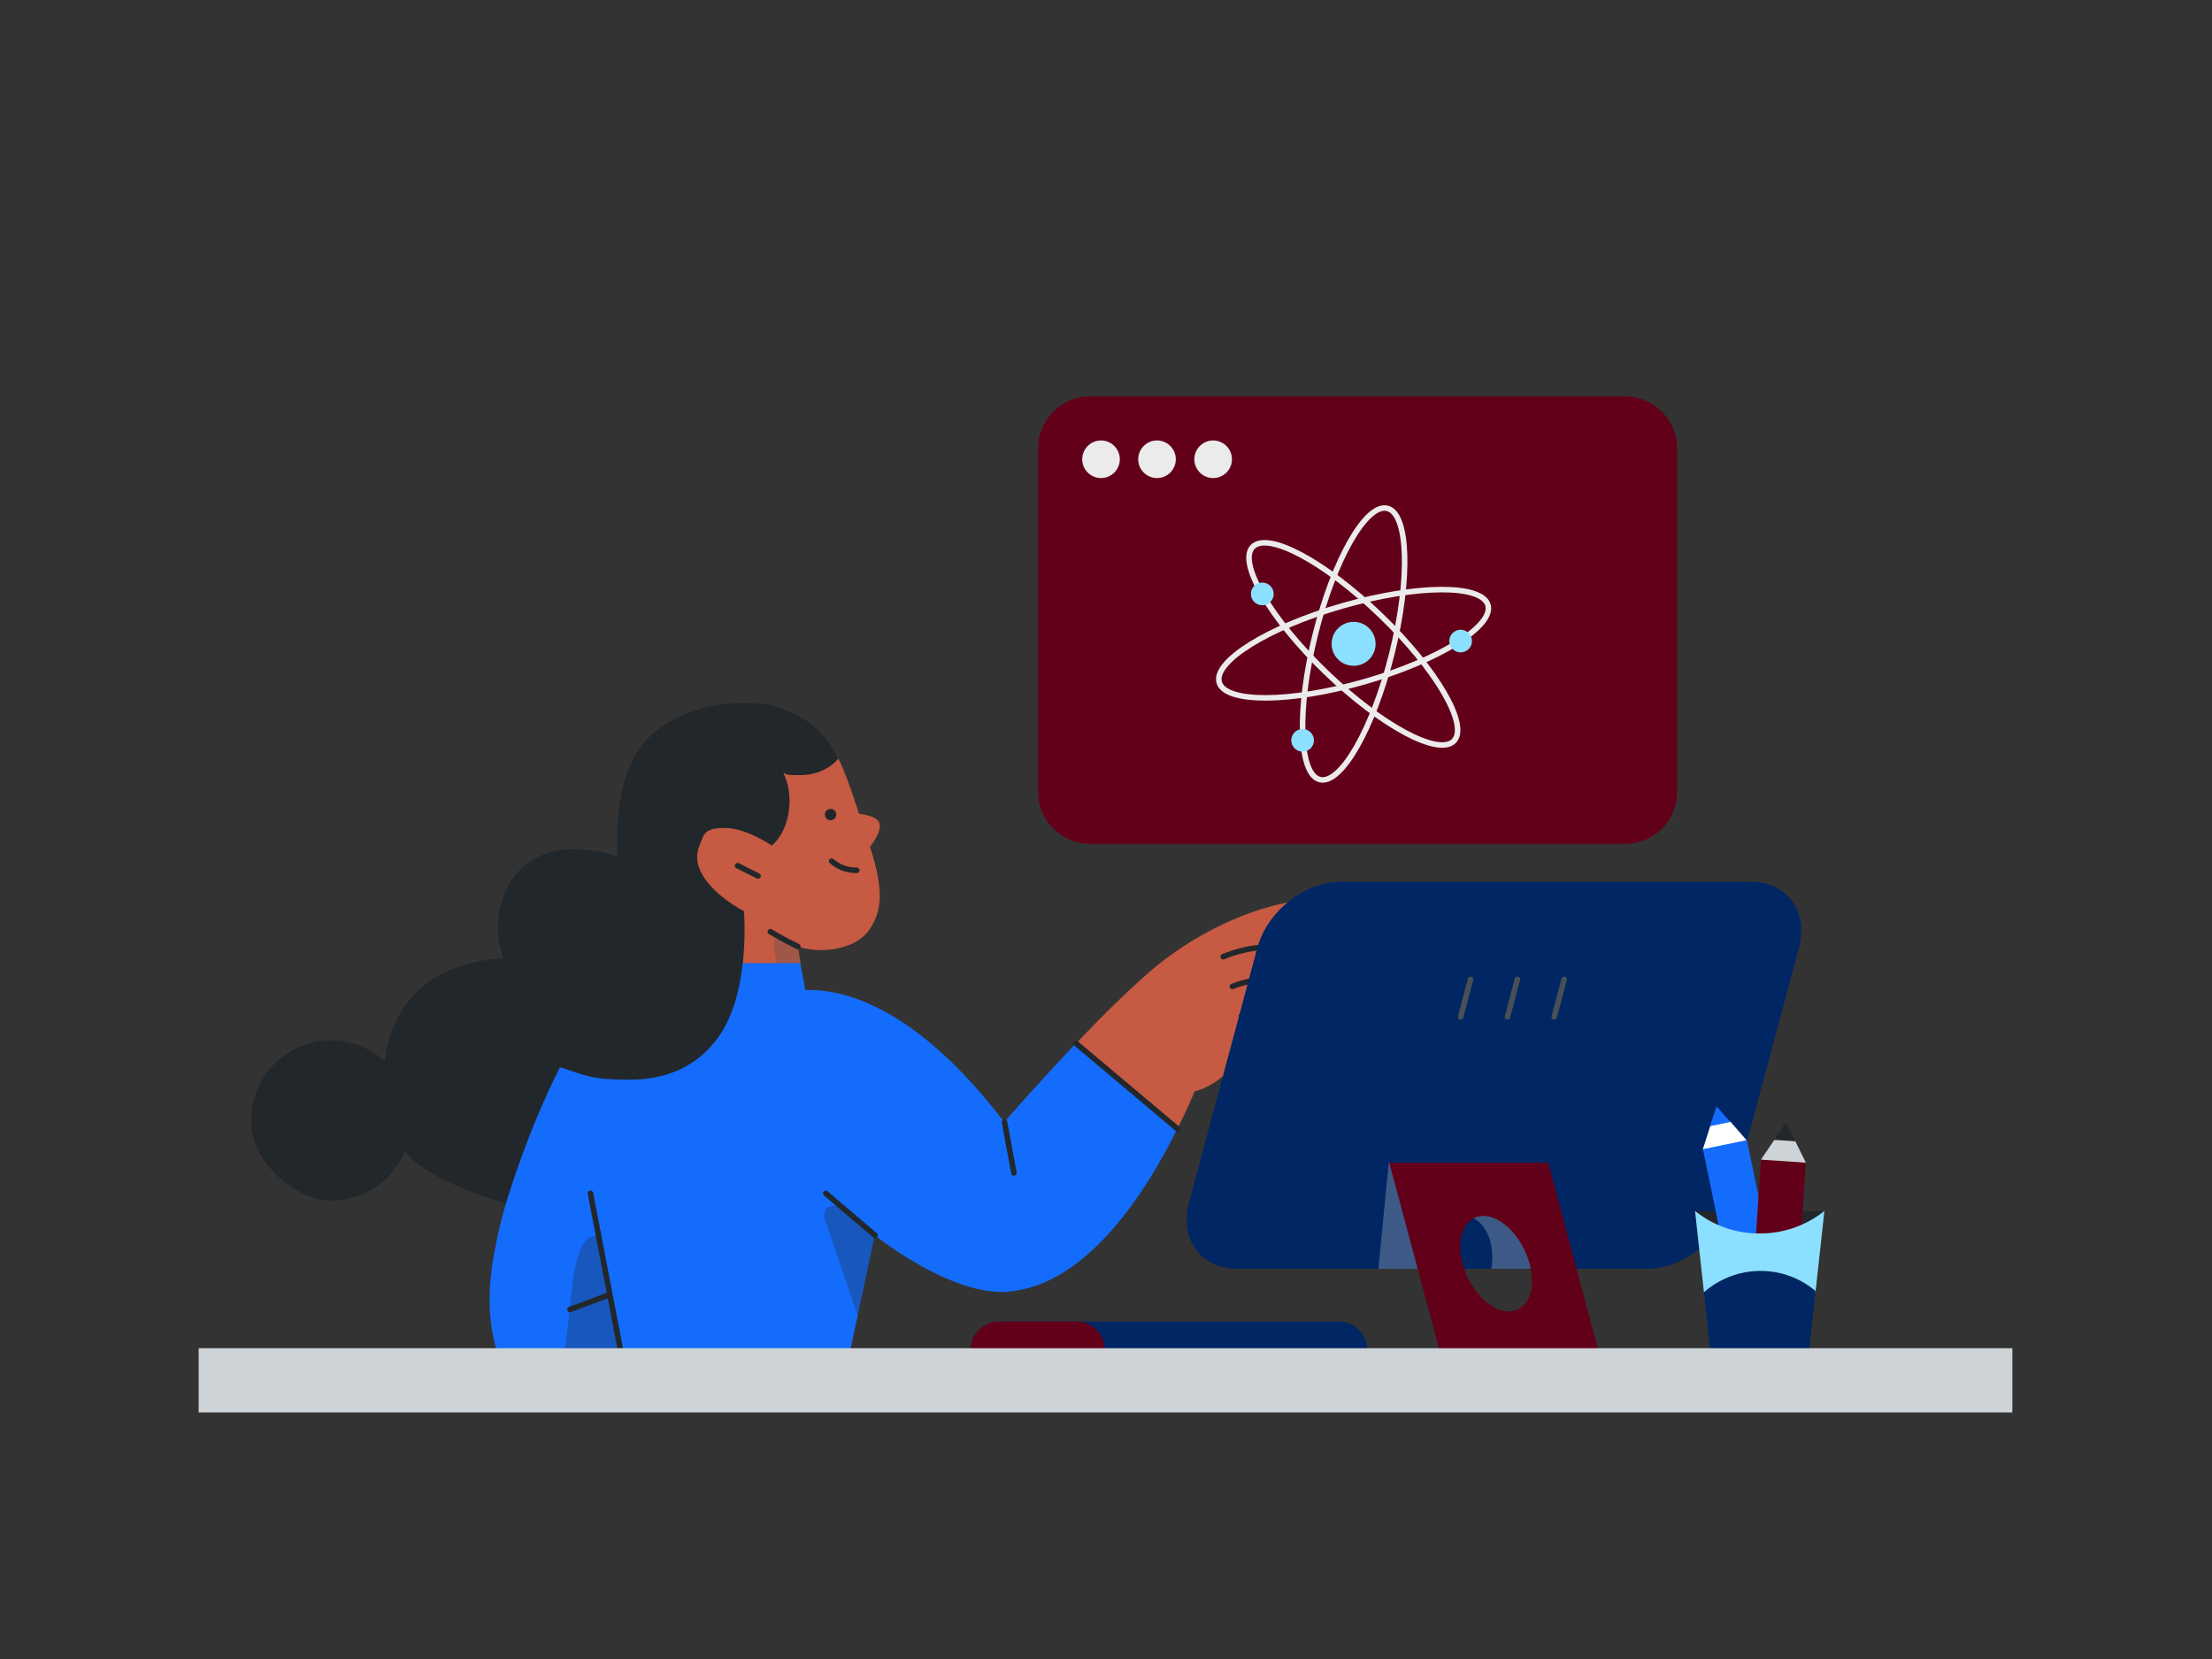
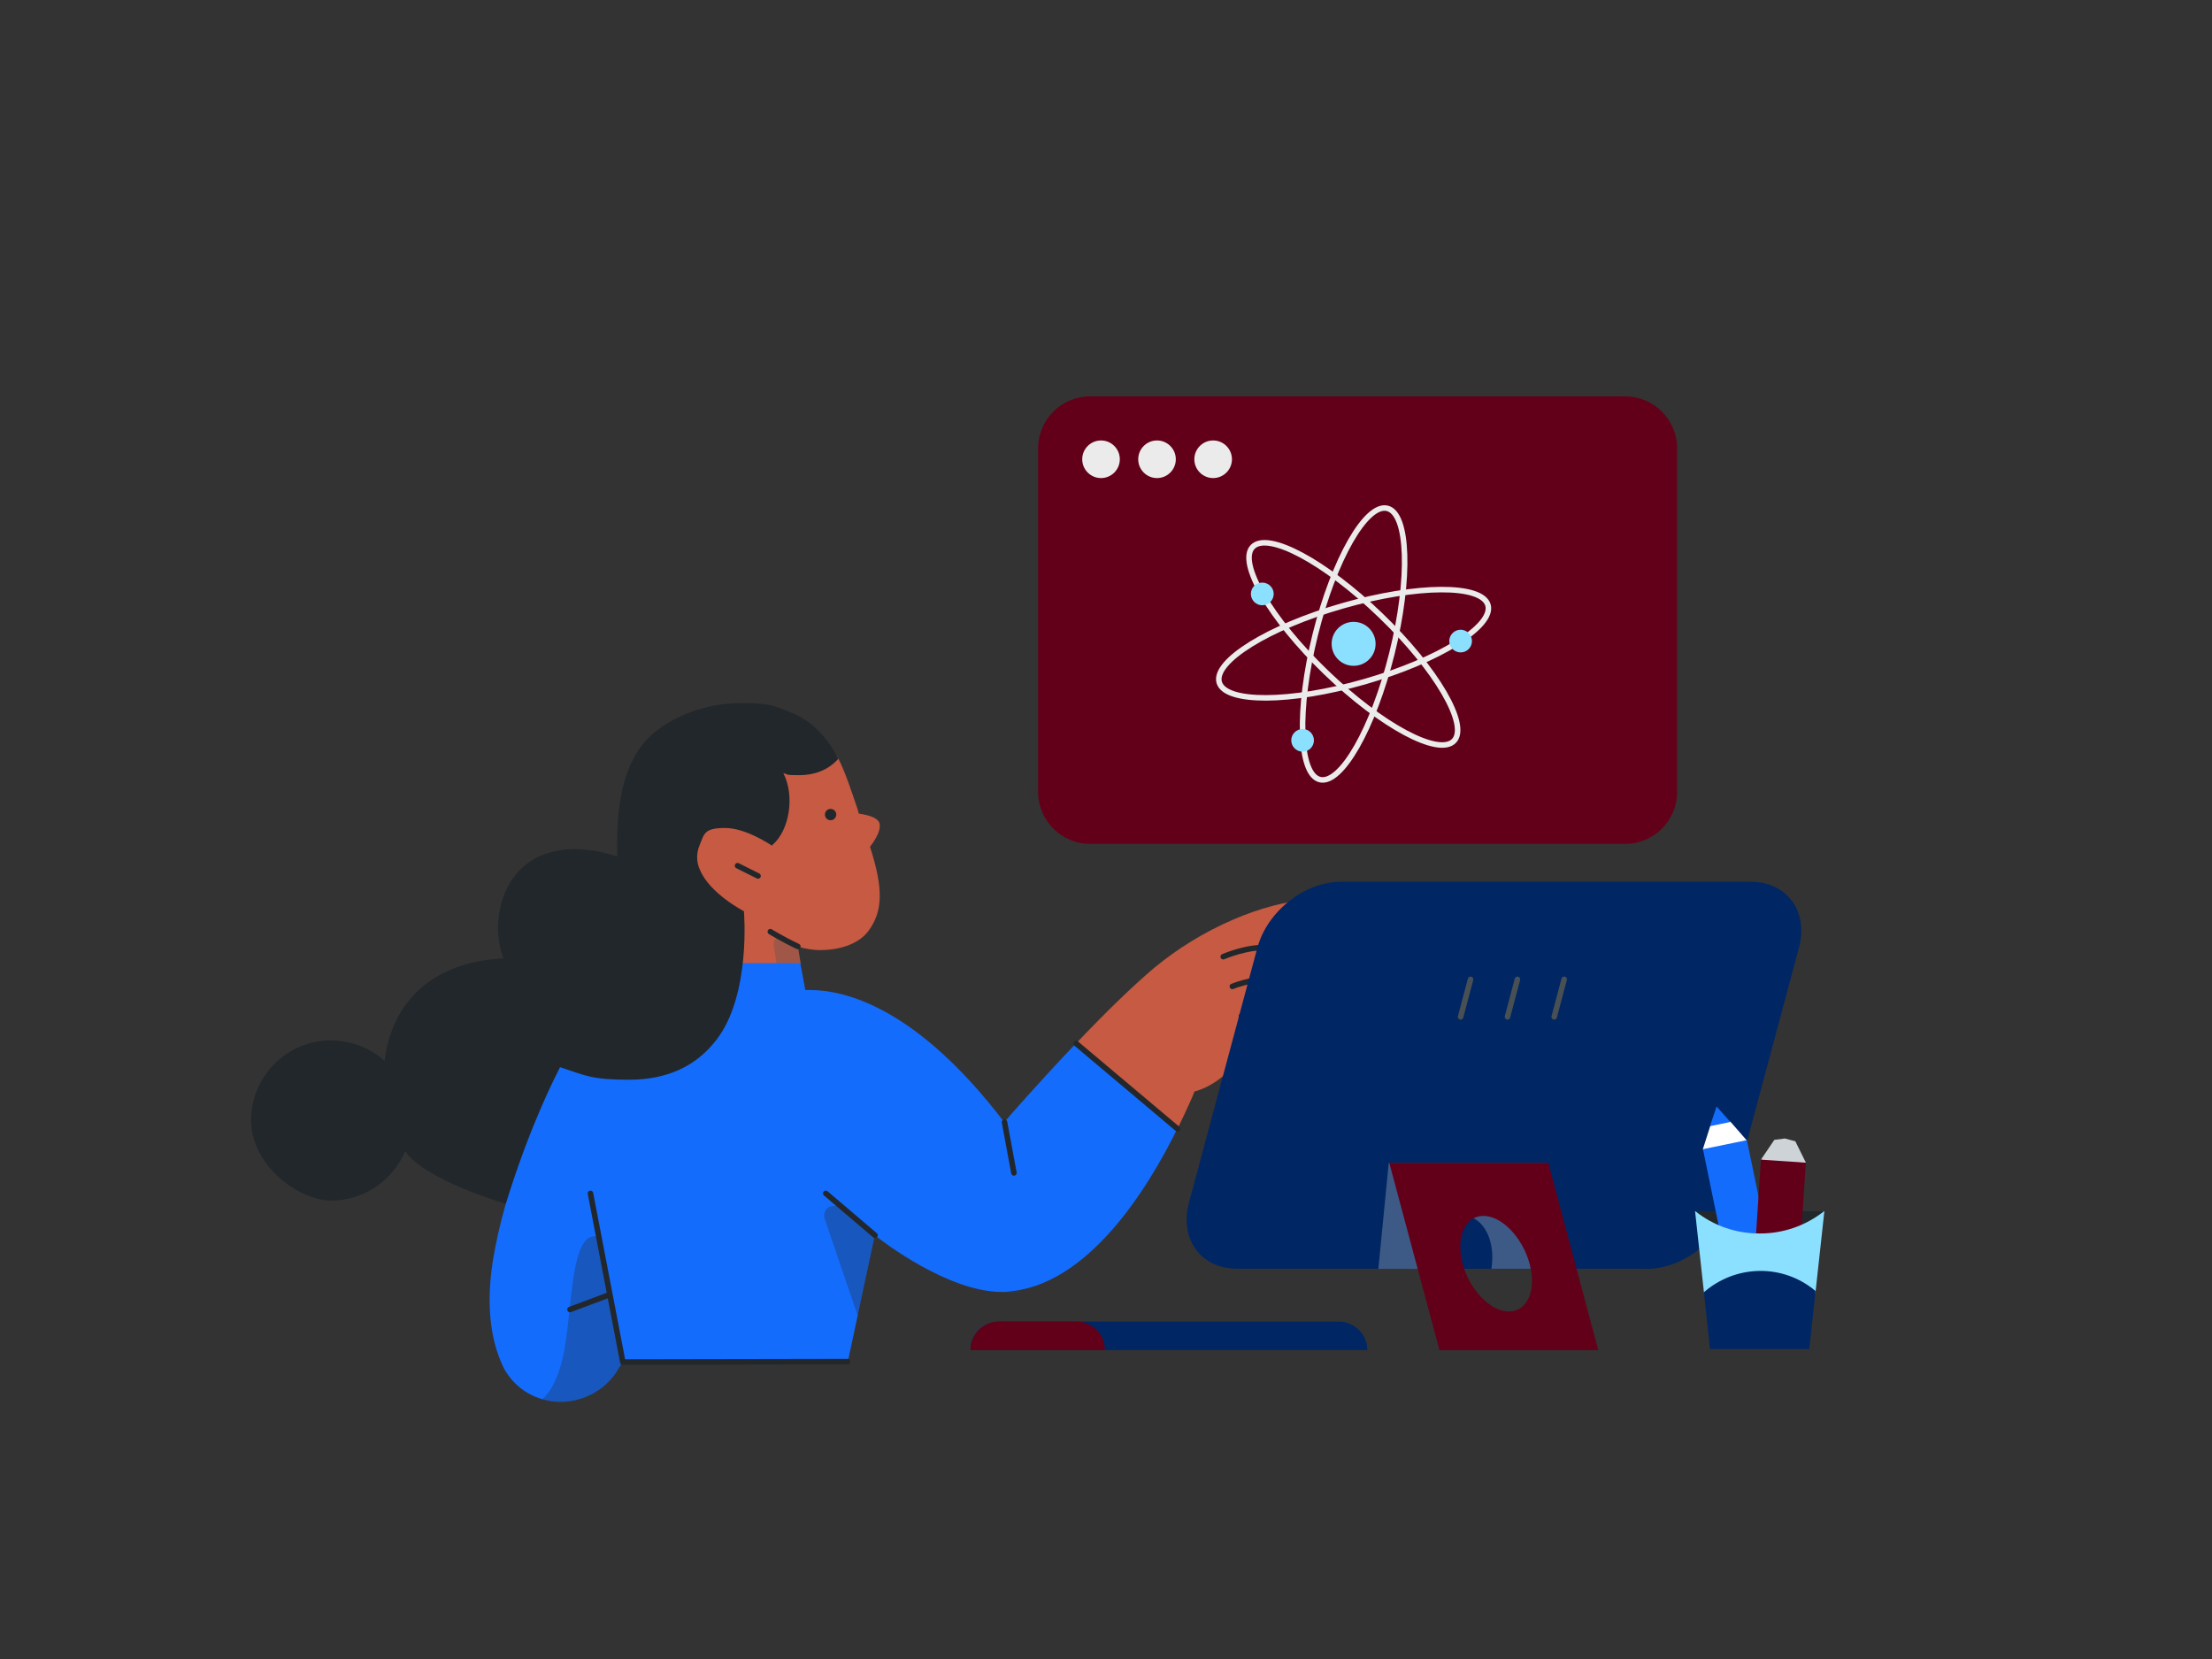
<svg xmlns="http://www.w3.org/2000/svg" id="Layer_1" data-name="Layer 1" version="1.1" viewBox="0 0 1600 1200">
  <rect x="0" y="0" width="1600" height="1200" fill="#333333" stroke="none" />
  <defs>
    <style>
      .cls-1 {
        fill: #630019;
      }

      .cls-1, .cls-2, .cls-3, .cls-4, .cls-5, .cls-6, .cls-7, .cls-8, .cls-9, .cls-10, .cls-11, .cls-12 {
        stroke-width: 0px;
      }

      .cls-13 {
        stroke: #222020;
      }

      .cls-13, .cls-14, .cls-15, .cls-16 {
        fill: none;
        stroke-linecap: round;
        stroke-linejoin: round;
        stroke-width: 4px;
      }

      .cls-2 {
        fill: #146cfd;
      }

      .cls-3, .cls-5, .cls-7 {
        isolation: isolate;
        opacity: .3;
      }

      .cls-3, .cls-11 {
        fill: #cdd3d6;
      }

      .cls-4 {
        fill: #002664;
      }

      .cls-5, .cls-9 {
        fill: #22272b;
      }

      .cls-6 {
        fill: #8ce0ff;
      }

      .cls-7 {
        fill: #495054;
      }

      .cls-14 {
        stroke: #495054;
      }

      .cls-15 {
        stroke: #22272b;
      }

      .cls-8 {
        fill: #ebebeb;
      }

      .cls-10 {
        fill: #fff;
      }

      .cls-12 {
        fill: #c65a42;
      }

      .cls-16 {
        stroke: #ebebeb;
      }
    </style>
  </defs>
  <g>
    <path class="cls-1" d="M1175.4,286.7h-386.9c-20.7,0-37.6,16.8-37.6,37.6v248.5c0,20.7,16.8,37.6,37.6,37.6h387c20.7,0,37.6-16.8,37.6-37.6v-248.5c0-20.8-16.9-37.6-37.7-37.6Z" />
    <path class="cls-8" d="M796.4,345.8c7.5,0,13.6-6.1,13.6-13.6s-6.1-13.6-13.6-13.6-13.6,6.1-13.6,13.6,6.1,13.6,13.6,13.6Z" />
    <path class="cls-8" d="M836.9,345.8c7.5,0,13.6-6.1,13.6-13.6s-6.1-13.6-13.6-13.6-13.6,6.1-13.6,13.6,6.1,13.6,13.6,13.6Z" />
    <path class="cls-8" d="M877.5,345.8c7.5,0,13.6-6.1,13.6-13.6s-6.1-13.6-13.6-13.6-13.6,6.1-13.6,13.6,6.1,13.6,13.6,13.6Z" />
  </g>
  <g>
    <path class="cls-16" d="M1006.8,472.7c13.5-54.2,12-101.2-3.3-105-15.3-3.8-38.6,37-52.1,91.2-13.5,54.2-12,101.2,3.3,105,15.3,3.8,38.6-37,52.1-91.2Z" />
    <path class="cls-16" d="M1051.7,535.9c10.9-11.3-12.8-52-53-90.7-40.2-38.8-81.6-61-92.6-49.6-10.9,11.3,12.8,52,53,90.7,40.2,38.8,81.7,61,92.6,49.6Z" />
    <path class="cls-16" d="M987,493.1c53.7-15.4,93.6-40.2,89.3-55.4-4.4-15.2-51.4-14.9-105.1.5-53.7,15.4-93.6,40.2-89.3,55.4,4.4,15.1,51.4,14.9,105.1-.5Z" />
    <path class="cls-6" d="M979.1,481.6c8.8,0,15.9-7.1,15.9-15.9s-7.1-15.9-15.9-15.9-15.9,7.1-15.9,15.9,7.1,15.9,15.9,15.9Z" />
    <path class="cls-6" d="M913,437.8c4.6,0,8.3-3.7,8.3-8.2s-3.7-8.2-8.3-8.2-8.2,3.7-8.2,8.2,3.7,8.2,8.2,8.2Z" />
    <path class="cls-6" d="M1056.5,471.9c4.6,0,8.2-3.7,8.2-8.2s-3.7-8.2-8.2-8.2-8.2,3.7-8.2,8.2,3.7,8.2,8.2,8.2Z" />
    <path class="cls-6" d="M942.2,543.7c4.6,0,8.2-3.7,8.2-8.2s-3.7-8.2-8.2-8.2-8.2,3.7-8.2,8.2,3.7,8.2,8.2,8.2Z" />
  </g>
  <g>
    <path class="cls-12" d="M579.1,696.7l-2-12c5.4,1.6,11,2.6,16.6,2.5,15.3,0,28.3-5.3,34.6-14,10.4-14.2,10.7-30.6,1-60.7,1-1.3,8.4-10.7,6.9-16.8-.8-3.5-5.9-5.9-15-7.2l-.8-3c-4.8-14-8.7-26.2-13.8-36.4-7.4-15.1-25.8-6.7-43.1-13.3-11.2-4.4-9.5-4.9-21.6-4.9-23,0-38,3.3-53.3,16.8-24.2,21.9-28.1,47.2-23.9,69.6l.2,1c2.3,13.8,9.2,53.2,14.5,78.8v.8l95,3.6,4.8-4.8Z" />
    <path class="cls-7" d="M579.1,696.7l-2-12-1-.5s-3.3-1.7-8.9-4.4c-2-1-5.3-1.8-6.6-.2-1,1-1,3.5-.8,4.8l2,13.5,17.3-1.2Z" />
    <path class="cls-12" d="M851.7,816.5c7.2-14.8,11.9-25.5,12.3-27,2-.5,20.1-4.8,35.4-27.7.8,1.6,4.1,6.9,9.9,6.9s8.6-2.5,13.3-7.2c11.7-11.7,13.3-20.1,12.5-25-.5-3.5-2.6-6.6-5.8-8.2,2.1-5.4,2.3-10.4.5-14.3-1.5-3.1-4-5.8-7.1-7.1,5.6-11.7-2.8-19.6-4.8-21.2,3-1.6,5.9-3.1,8.6-4.6,16.5-8.7,27.3-14.5,27.3-21.9s-4.5-7.6-12.7-7.6-30,5.1-49.4,13.7c-20.6,8.9-39.7,20.6-57,34.9-15.1,12.8-34.1,31.1-56.5,54.7l-.3.7,72.4,61.6,1.2-.5Z" />
    <path class="cls-2" d="M450.5,985.2l162.6-.3.8-3,18.9-88.4c4.9,4,53,41,91.7,41s2.3,0,3.5-.2c58.9-3.5,102.7-75.4,123.6-117.9l-73.3-61.7-.2.2c-26.5,27.8-49.1,53.7-51.7,56.8-63.5-83.3-115.4-95.6-140.6-95.6h-3.3l-3.6-19.4h-99.9v.8c.3,2,.7,3.8,1,5.4.2,1.2.5,2.1.6,3.3.3,1.3.7,2.6.8,3.6v.3c-3.8.5-37,6.1-58.4,29.8-9.5,10.4-30.8,33.1-43.9,66.8-6.8,17-11.2,33.6-16,49.7-.7,2,1.1,9,.7,10.9-.3,1.2,2.3,2.3,2,3.5-4.3,15.1-7.4,29.3-9.4,41.8-4.6,30-2.1,55.5,7.4,75.7.7,1.5,1.5,3,2.5,4.5,19.3,29.6,63.2,27.7,81.1-2.8,1-1.7,2-3.3,3-4.8Z" />
    <path class="cls-5" d="M450.5,985.2l-17.5-91.2-2.8.2c-12.5,0-15.3,26-18.3,53.7-1,9.2-2,18.8-3.5,27.3-4.9,29.1-16.1,36.7-16.3,36.9,0,0,37.2,12.5,58.3-26.8Z" />
    <path class="cls-9" d="M239.5,752.6c14.8,0,28.5,5.6,38.7,14.8,1.8-15.6,7.2-30.1,16.1-41.8,15-19.8,39.2-30.9,69.8-32.4-4.8-13.3-5.1-28-1-41.5,4.6-15.3,14.5-26.8,27.6-32.6,8.1-3.3,16.8-5.1,25.5-4.9,10.4.2,20.6,2,30.3,5.4v-.2c-.3-20.7-1.5-69.1,29.3-91.5,16.5-12.3,37.9-19.3,60.2-19.3s24.4,2.1,35.7,6.6c14.7,5.6,26.7,17.6,34.7,33.7l-.8.8c-7.2,7.6-16.9,11-27.5,11s-7.7-.5-11.5-1.5c8.4,16.3,4.6,41.3-7.9,52l-.5.5-.5-.5c-.2,0-18.1-12.3-33.2-12.3s-15.1,4.1-18.4,12.3c-2.5,5.8-2.5,12.3.2,18,7.2,17.3,31.8,29.9,31.8,29.9,0,0,5.3,60.4-19.8,92.9-14.7,19.3-35.9,29-63.2,29s-31.4-3-50-9.1c-2.5,5.1-21.2,40.5-38.9,97.8l-.3,1s-57.9-16.6-72.9-38c-8.7,20.9-29.5,35.7-53.5,35.7s-57.9-26-57.9-58,26-57.9,57.9-57.9Z" />
    <path class="cls-15" d="M412.3,947.2l28.6-10.7" />
    <path class="cls-15" d="M632.9,893.5l-35.6-30.3" />
    <path class="cls-15" d="M726.6,811.7l6.8,36.7" />
    <path class="cls-15" d="M577.1,684.6c-11.2-5.3-19.9-10.7-19.9-10.7" />
-     <path class="cls-15" d="M619.7,629.5c-6.6.2-13.2-2.3-18.1-6.6" />
    <path class="cls-15" d="M548.3,633.6l-14.8-7.4" />
    <path class="cls-9" d="M600.8,593.3c-2.3,0-4.1-1.8-4.1-4.1s1.8-4.1,4.1-4.1,4.1,1.9,4.1,4.1-1.8,4.1-4.1,4.1Z" />
    <path class="cls-13" d="M929.4,728.3c-10.7.2-21.6,2.5-31.4,6.6" />
    <path class="cls-15" d="M922.8,706.9c-19.8,1.6-31.4,6.6-31.4,6.6" />
    <path class="cls-15" d="M918,685.6c-14.8-1.6-33.2,6.4-33.2,6.4" />
    <path class="cls-15" d="M778.4,754.8l73.3,61.7" />
    <path class="cls-5" d="M632.9,893.5l-23.9-20.2c-1.3-1.1-8.9-2.3-11.4,1.5-1.5,2.1-1.8,4.8-1,7.1l23.9,70,12.4-58.3Z" />
    <path class="cls-15" d="M613.1,984.9l-162.6.3-23.4-122" />
  </g>
  <g>
    <path class="cls-4" d="M1191.3,917.8c26.2,0,53.3-21.4,60.4-47.6l49.5-184.6c3.5-13.1,1.6-25.3-5.4-34.4-6.6-8.6-17.1-13.4-29.6-13.4h-296.3c-26.2,0-53.3,21.4-60.4,47.7l-49.5,184.5c-3.4,13.1-1.5,25.3,5.5,34.4,6.6,8.6,17.1,13.3,29.4,13.3h296.3Z" />
    <path class="cls-3" d="M1030.4,917.8c0-.6.2-1.3.2-1.9,0-.6,0-1.2.2-1.8,1.9-19.1,14.3-34.6,27.6-34.6,2.5,0,5,.6,7.2,1.6,2.3,1.1,4.3,2.6,5.9,4.5,5.9,6.4,8.8,17.1,7.7,28.4l-.4,3.7h33.2s7.4-76.5,7.4-76.5h-114.9s-7.5,76.6-7.5,76.6h33.5Z" />
    <path class="cls-1" d="M1156.1,976.6l-36.2-135.5h-115s36.3,135.5,36.3,135.5h114.8ZM1073,879.5c13.3,0,28.2,15.5,33.4,34.6,3.1,11.5,2,22.2-3,28.6-1.4,1.9-3.2,3.4-5.3,4.4-2.1,1-4.4,1.5-6.7,1.5-13.3,0-28.4-15.5-33.5-34.6-3-11.5-1.8-22.2,3.1-28.6,1.4-1.9,3.2-3.4,5.3-4.4,2.1-1,4.4-1.5,6.7-1.5Z" />
    <path class="cls-14" d="M1131.4,708.4l-7.2,27.1" />
    <path class="cls-14" d="M1097.6,708.4l-7.2,27.1" />
    <path class="cls-14" d="M1063.7,708.4l-7.2,27.1" />
    <path class="cls-4" d="M989,976.6c0-2.7-.5-5.4-1.5-7.9-1-2.5-2.5-4.8-4.5-6.7-1.9-1.9-4.2-3.4-6.7-4.5-2.5-1.1-5.2-1.6-7.9-1.6h-245.8c-5.5,0-10.7,2.2-14.6,6s-6.1,9.1-6.1,14.6h0s287.1,0,287.1,0Z" />
    <path class="cls-1" d="M799.2,976.6c0-2.7-.5-5.4-1.5-7.9-1-2.5-2.5-4.8-4.5-6.7-1.9-1.9-4.2-3.4-6.7-4.5-2.5-1.1-5.2-1.6-7.9-1.6h-55.9c-5.5,0-10.7,2.2-14.6,6s-6.1,9.1-6.1,14.6h0s97.2,0,97.2,0Z" />
  </g>
  <g>
    <path class="cls-10" d="M1243.4,808.8l-6.3,5.7c-.1,0-.1.1-.1.2l-5.3,16.6c0,.1,0,.2.2.2h16.6c0-.1,13.9-6.1,15-6.6h0c0,0-11.7-13.4-11.7-13.4,0,0-.1-.1-.2-.1l-8.1-2.6Z" />
    <path class="cls-11" d="M1273.8,838.7l9.6-14.2,7.6-1,7.6,2,7.6,15.4q0,.1,0,.1l-16.1,2.3-16.1-4.5q-.2,0-.1-.1Z" />
    <path class="cls-9" d="M1298.4,901.7l-49.6.9-22.6-26.3c-.1-.1,0-.2.1-.2h93.1c.1,0,.1.1.1.2l-21.1,25.4Z" />
    <path class="cls-2" d="M1287.6,940.7l-24-115.9c0-.1-.1-.1-.1-.1l-31.6,6.5c-.1,0-.1.1-.1.1l23.9,116,32-6.6Z" />
    <path class="cls-2" d="M1241.6,800.5l-4.7,14q0,.1,0,.1l14.5-3c.1,0,.1-.1.1-.2l-9.8-11s-.1,0-.2.1Z" />
    <path class="cls-1" d="M1306.1,841l-32.3-2.2q-.1,0-.1.1l-7.7,118.2,32.5,2.1,7.7-118.2h0Z" />
-     <path class="cls-9" d="M1291.9,812l6.5,13.5-15.1-1,8.4-12.6s.1,0,.2.1Z" />
    <path class="cls-6" d="M1272.8,892.2c-16.8.1-33.3-5.5-46.5-16.1-.1-.1-.2,0-.2.1l6.4,58.5,10.4,35.1,59.4-.6,11-35.4,6.3-57.6c0-.1-.1-.1-.2-.1-13.3,10.5-29.7,16.2-46.5,16.1Z" />
    <path class="cls-4" d="M1313.2,933.8c-23.5-19.8-57.6-19.2-80.7.9h0c0,.1,4.4,41.1,4.4,41.1h71.8l4.5-42Z" />
  </g>
-   <path class="cls-11" d="M1455.6,975.2H143.7v46.5h1311.9v-46.5Z" />
+   <path class="cls-11" d="M1455.6,975.2H143.7v46.5v-46.5Z" />
</svg>